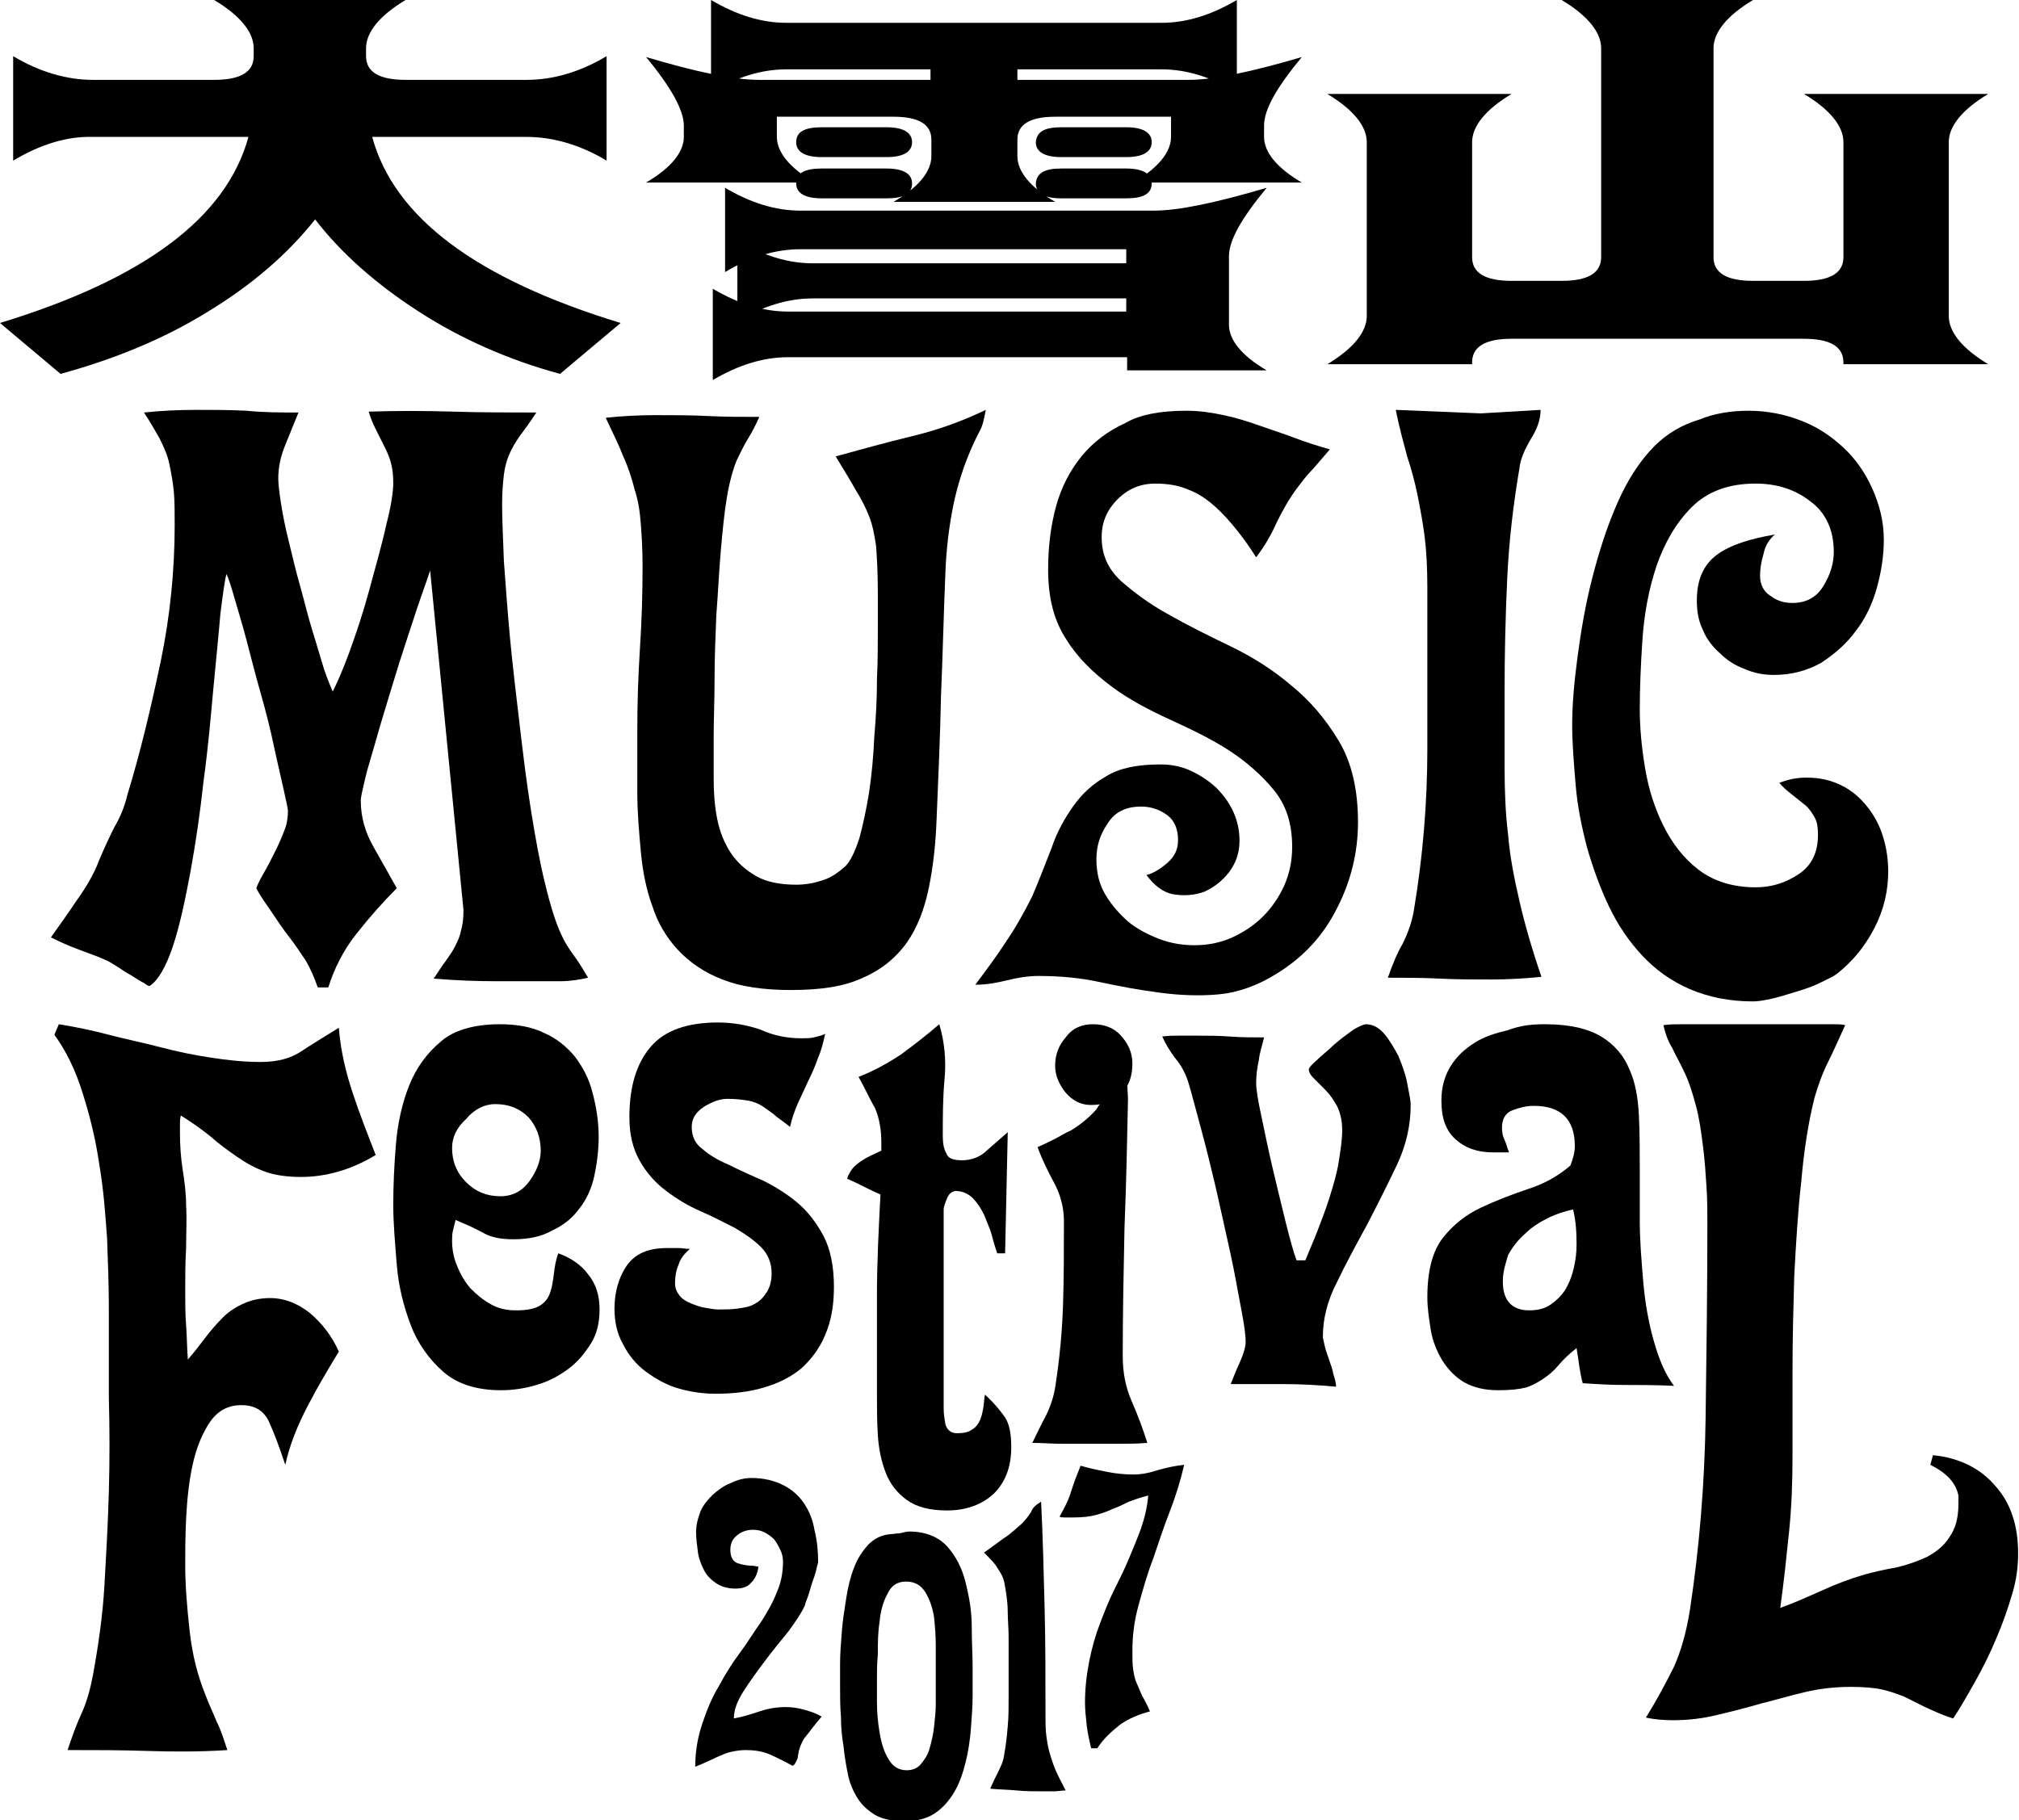
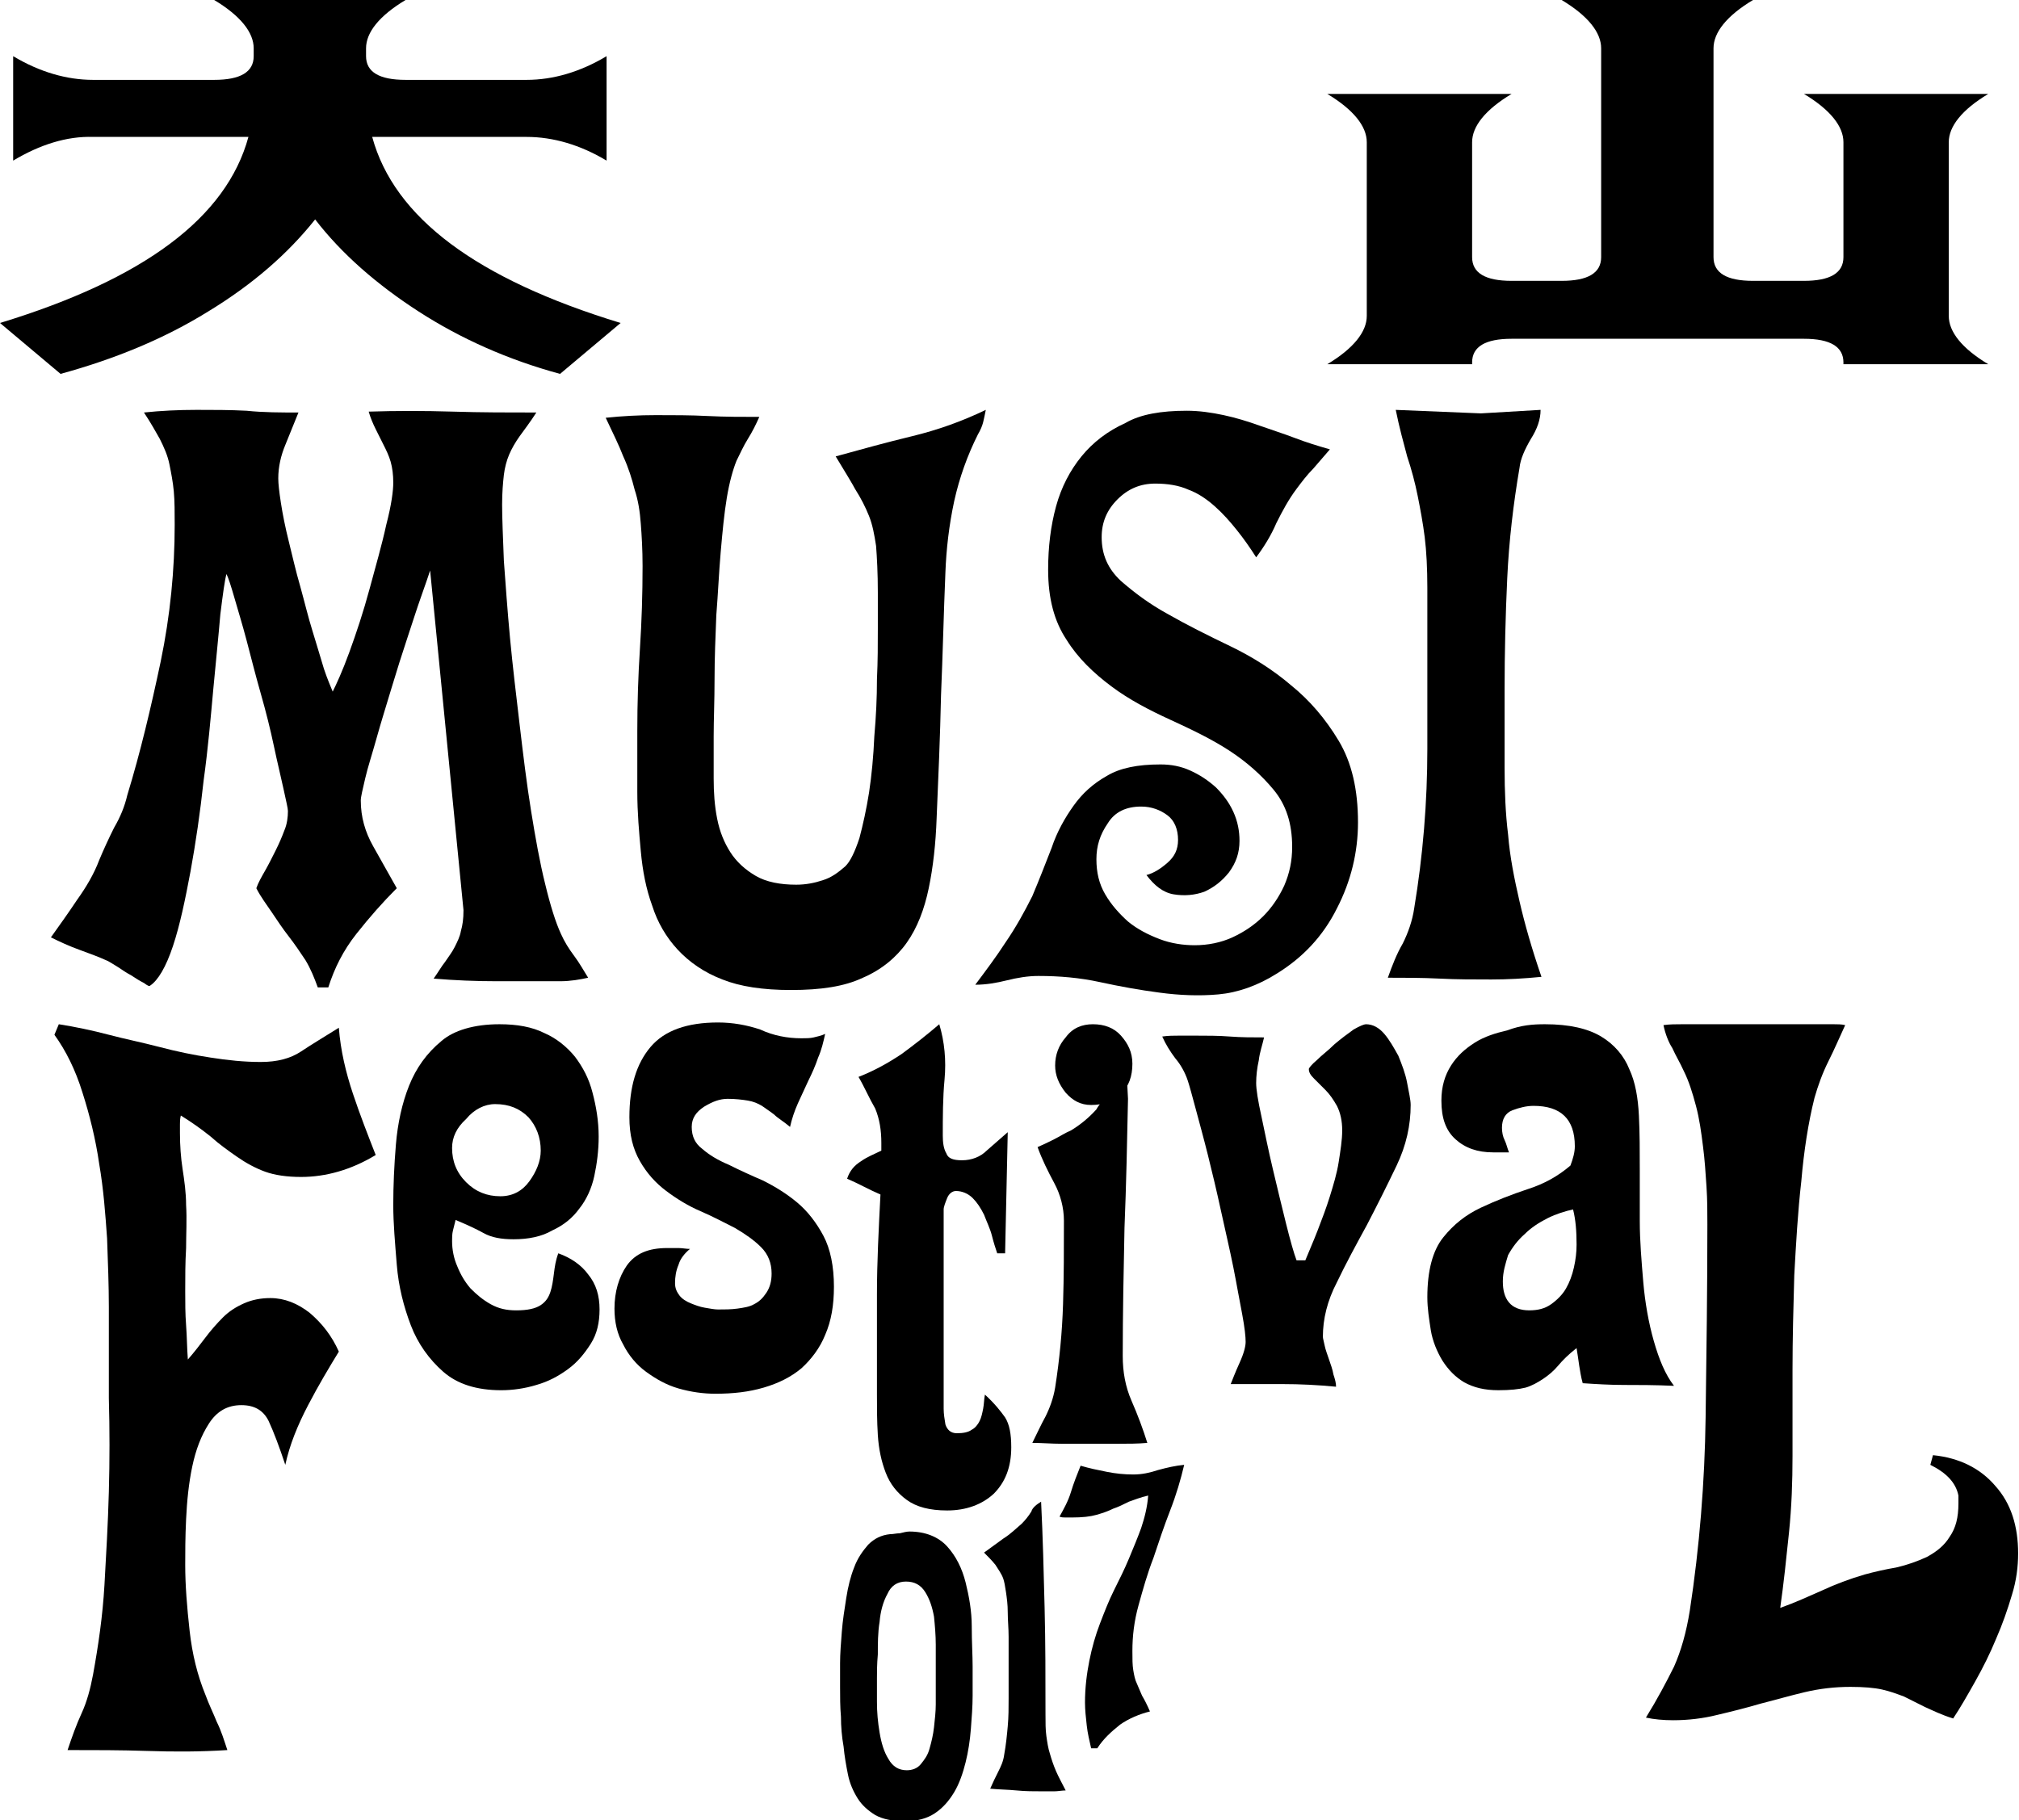
<svg xmlns="http://www.w3.org/2000/svg" version="1.1" id="レイヤー_1" x="0px" y="0px" viewBox="0 0 230 207.4" style="enable-background:new 0 0 230 207.4;" xml:space="preserve">
  <g>
    <g>
      <g>
        <path d="M16.4,47c1.9-0.2,3.9-0.3,6-0.3c1.9,0,3.8,0,5.7,0.1C30,47,32,47,34,47c-0.5,1.2-1,2.5-1.5,3.7c-0.5,1.2-0.8,2.5-0.8,3.8     c0,0.6,0.1,1.5,0.3,2.8c0.2,1.3,0.5,2.8,0.9,4.4c0.4,1.6,0.8,3.4,1.3,5.1c0.5,1.8,0.9,3.5,1.4,5.1c0.5,1.6,0.9,3,1.3,4.3     c0.4,1.2,0.8,2.1,1,2.6c0.4-0.8,1.1-2.3,1.9-4.5c0.8-2.2,1.6-4.6,2.3-7.2c0.7-2.6,1.4-5,1.9-7.3c0.6-2.3,0.8-3.9,0.8-4.8     c0-0.9-0.1-1.7-0.3-2.4c-0.2-0.7-0.5-1.3-0.8-1.9c-0.3-0.6-0.6-1.2-0.9-1.8c-0.3-0.6-0.6-1.3-0.8-2c3.1-0.1,6.3-0.1,9.6,0     C54.8,47,58,47,61.1,47c-0.7,1.1-1.4,2-1.9,2.7c-0.5,0.7-0.9,1.4-1.2,2.1c-0.3,0.7-0.5,1.5-0.6,2.3c-0.1,0.9-0.2,2-0.2,3.4     c0,1.6,0.1,3.7,0.2,6.4c0.2,2.7,0.4,5.6,0.7,8.8c0.3,3.2,0.7,6.5,1.1,9.9c0.4,3.4,0.8,6.7,1.3,9.8c0.5,3.1,1,5.9,1.6,8.3     c0.6,2.5,1.2,4.4,1.8,5.7c0.4,0.9,0.9,1.7,1.5,2.5c0.6,0.8,1.1,1.7,1.6,2.5c-0.9,0.2-2,0.4-3.2,0.4c-2.3,0-4.7,0-7.2,0     c-2.4,0-4.8-0.1-7.2-0.3c0.5-0.7,0.9-1.4,1.3-1.9c0.4-0.6,0.8-1.1,1.1-1.7c0.3-0.6,0.6-1.2,0.7-1.8c0.2-0.7,0.3-1.4,0.3-2.4     l-3.8-38.7c-0.2,0.6-0.5,1.5-1,2.9c-0.5,1.4-1,3-1.6,4.8c-0.6,1.8-1.2,3.7-1.8,5.7c-0.6,2-1.2,3.9-1.7,5.7     c-0.5,1.8-1,3.3-1.3,4.6c-0.3,1.3-0.5,2.1-0.5,2.5c0,1.9,0.5,3.6,1.4,5.2c0.9,1.6,1.8,3.2,2.7,4.8c-1.6,1.6-3.1,3.3-4.6,5.2     c-1.5,1.9-2.5,3.9-3.2,6.1h-1.2c-0.4-1.1-0.8-2.1-1.4-3.1c-0.6-0.9-1.2-1.8-1.9-2.7s-1.3-1.8-1.9-2.7c-0.6-0.9-1.3-1.8-1.8-2.8     c0.2-0.6,0.6-1.3,1-2c0.4-0.7,0.8-1.5,1.2-2.3c0.4-0.8,0.7-1.5,1-2.3c0.3-0.7,0.4-1.5,0.4-2.2c0-0.3-0.2-1.1-0.5-2.5     c-0.3-1.4-0.7-3-1.1-4.9c-0.4-1.9-0.9-3.9-1.5-6c-0.6-2.1-1.1-4.1-1.6-6c-0.5-1.9-1-3.5-1.4-4.9c-0.4-1.4-0.7-2.3-0.9-2.7     c-0.2,0.7-0.4,2.2-0.7,4.6c-0.2,2.4-0.5,5.3-0.8,8.5c-0.3,3.3-0.6,6.8-1.1,10.4c-0.4,3.7-0.9,7.1-1.5,10.4     c-0.6,3.2-1.2,6.1-2,8.5c-0.8,2.4-1.7,3.9-2.6,4.5c-0.1,0.1-0.3,0-0.7-0.3c-0.4-0.2-0.9-0.5-1.5-0.9c-0.6-0.3-1.1-0.7-1.6-1     c-0.5-0.3-0.8-0.5-1-0.6c-1.1-0.5-2.2-0.9-3.3-1.3c-1.1-0.4-2.2-0.9-3.2-1.4c1-1.4,2-2.8,3-4.3c1-1.4,1.9-2.9,2.5-4.5     c0.5-1.2,1.1-2.5,1.7-3.7c0.7-1.2,1.2-2.4,1.5-3.7c1.5-4.9,2.7-10,3.8-15.2c1.1-5.3,1.6-10.5,1.6-15.6c0-1.4,0-2.7-0.1-3.8     c-0.1-1.1-0.3-2.1-0.5-3.1c-0.2-1-0.6-1.9-1.1-2.9C17.8,49.3,17.2,48.2,16.4,47z" />
        <path d="M95.2,52c2.9-0.8,5.8-1.6,8.7-2.3c2.9-0.7,5.7-1.7,8.4-3c-0.1,0.5-0.2,1-0.3,1.4c-0.1,0.4-0.3,0.9-0.6,1.4     c-1.2,2.4-2.1,4.9-2.7,7.6c-0.6,2.8-0.9,5.5-1,8.1c-0.2,4.7-0.3,9.4-0.5,14c-0.1,4.7-0.3,9.3-0.5,14c-0.1,2.9-0.4,5.6-0.9,8     c-0.5,2.4-1.3,4.5-2.5,6.2c-1.2,1.7-2.9,3.1-5,4c-2.1,1-4.8,1.4-8.2,1.4c-3.2,0-5.8-0.4-7.8-1.2c-2.1-0.8-3.8-2-5.1-3.4     c-1.3-1.4-2.3-3.1-2.9-5c-0.7-1.9-1.1-4-1.3-6.2c-0.2-2.2-0.4-4.4-0.4-6.8c0-2.3,0-4.6,0-6.9c0-3.2,0.1-6.3,0.3-9.4     c0.2-3.1,0.3-6.2,0.3-9.4c0-1.9-0.1-3.5-0.2-4.8c-0.1-1.4-0.3-2.7-0.7-3.9c-0.3-1.2-0.7-2.5-1.3-3.8c-0.5-1.3-1.2-2.7-2-4.4     c1.9-0.2,3.8-0.3,5.7-0.3c2,0,4,0,5.9,0.1c2,0.1,4,0.1,5.9,0.1c-0.4,0.9-0.8,1.7-1.3,2.5c-0.5,0.8-0.9,1.7-1.3,2.5     c-0.4,1-0.8,2.4-1.1,4.2c-0.3,1.8-0.5,3.9-0.7,6.2c-0.2,2.3-0.3,4.7-0.5,7.2c-0.1,2.5-0.2,4.9-0.2,7.3c0,2.4-0.1,4.6-0.1,6.5     c0,2,0,3.6,0,4.8c0,1.6,0.1,3.1,0.4,4.6c0.3,1.5,0.8,2.7,1.5,3.8c0.7,1.1,1.7,2,2.9,2.7c1.2,0.7,2.8,1,4.6,1c1.1,0,2.1-0.2,3-0.5     c1-0.3,1.8-0.9,2.6-1.6c0.6-0.6,1.1-1.7,1.6-3.2c0.4-1.5,0.8-3.3,1.1-5.2c0.3-2,0.5-4.1,0.6-6.4c0.2-2.3,0.3-4.4,0.3-6.5     c0.1-2.1,0.1-4,0.1-5.8c0-1.8,0-3.1,0-4.1c0-2.2-0.1-4-0.2-5.3c-0.2-1.3-0.4-2.4-0.8-3.4c-0.4-1-0.9-2-1.6-3.1     C97.2,55.3,96.3,53.8,95.2,52z" />
        <path d="M135.2,46.8c1.4,0,2.8,0.2,4.2,0.5c1.4,0.3,2.7,0.7,4.1,1.2c1.4,0.5,2.7,0.9,4,1.4c1.3,0.5,2.6,0.9,4,1.3     c-0.6,0.7-1.3,1.5-1.9,2.2c-0.7,0.7-1.3,1.5-1.9,2.3c-0.9,1.2-1.6,2.5-2.3,3.9c-0.6,1.4-1.4,2.7-2.3,3.9     c-0.7-1.1-1.4-2.1-2.2-3.1c-0.8-1-1.6-1.9-2.5-2.7c-0.9-0.8-1.9-1.5-3-1.9c-1.1-0.5-2.4-0.7-3.8-0.7c-1.7,0-3.1,0.6-4.3,1.8     c-1.2,1.2-1.8,2.6-1.8,4.3c0,2,0.7,3.6,2.2,5c1.5,1.3,3.2,2.6,5.4,3.8c2.1,1.2,4.5,2.4,7,3.6c2.5,1.2,4.9,2.7,7,4.5     c2.1,1.7,3.9,3.8,5.4,6.3c1.5,2.5,2.2,5.6,2.2,9.3c0,3.4-0.8,6.7-2.4,9.8c-1.6,3.2-3.9,5.6-6.8,7.4c-2.2,1.4-4.5,2.2-6.7,2.4     c-2.2,0.2-4.5,0.1-6.7-0.2c-2.3-0.3-4.5-0.7-6.8-1.2c-2.3-0.5-4.6-0.7-7-0.7c-1.2,0-2.4,0.2-3.6,0.5c-1.2,0.3-2.4,0.5-3.6,0.5     c1.2-1.6,2.4-3.2,3.5-4.9c1.1-1.6,2.1-3.4,3-5.2c0.8-1.9,1.5-3.7,2.2-5.5c0.6-1.8,1.5-3.4,2.5-4.8c1-1.4,2.2-2.5,3.8-3.4     c1.5-0.9,3.5-1.3,6.1-1.3c1.2,0,2.3,0.2,3.4,0.7c1.1,0.5,2,1.1,2.9,1.9c0.8,0.8,1.5,1.7,2,2.8c0.5,1.1,0.7,2.2,0.7,3.3     c0,1.4-0.4,2.5-1.2,3.6c-0.8,1-1.7,1.7-2.8,2.2c-1.1,0.4-2.3,0.5-3.5,0.3c-1.2-0.2-2.2-1-3.1-2.2c0.8-0.2,1.6-0.7,2.4-1.4     c0.8-0.7,1.2-1.5,1.2-2.6c0-1.2-0.4-2.2-1.2-2.8c-0.8-0.6-1.8-1-3-1c-1.7,0-3,0.6-3.8,1.9c-0.9,1.3-1.3,2.6-1.3,4.1     c0,1.5,0.3,2.8,1,4c0.7,1.2,1.6,2.2,2.6,3.1c1.1,0.9,2.3,1.5,3.6,2c1.3,0.5,2.7,0.7,4,0.7c1.5,0,3-0.3,4.3-0.9     c1.3-0.6,2.5-1.4,3.5-2.4c1-1,1.8-2.2,2.4-3.5c0.6-1.4,0.9-2.8,0.9-4.4c0-2.7-0.7-4.8-2.1-6.5c-1.4-1.7-3.1-3.2-5.1-4.5     c-2-1.3-4.3-2.4-6.7-3.5c-2.4-1.1-4.7-2.3-6.7-3.8c-2-1.5-3.8-3.2-5.1-5.3c-1.4-2.1-2.1-4.7-2.1-8c0-2.6,0.3-5,0.9-7.2     c0.6-2.2,1.6-4.1,2.9-5.7c1.3-1.6,3-2.9,5-3.8C129.9,47.2,132.3,46.8,135.2,46.8z" />
        <path d="M168.7,47.1l6.8-0.4c0,1.1-0.4,2.2-1.1,3.3c-0.7,1.2-1.2,2.3-1.3,3.3c-0.7,4.1-1.2,8.3-1.4,12.6     c-0.2,4.3-0.3,8.5-0.3,12.7c0,3.3,0,6.3,0,8.9c0,2.6,0.1,5.2,0.4,7.6c0.2,2.5,0.7,5,1.3,7.6c0.6,2.6,1.4,5.4,2.5,8.6     c-2,0.2-3.9,0.3-5.7,0.3c-2,0-4,0-5.9-0.1c-2-0.1-4-0.1-5.9-0.1c0.5-1.4,1-2.7,1.7-3.9c0.6-1.2,1.1-2.6,1.3-4     c1-6,1.5-12.1,1.5-18.2c0-6.1,0-12.3,0-18.3c0-2.2-0.1-4.2-0.3-5.8c-0.2-1.6-0.5-3.2-0.8-4.7c-0.3-1.5-0.7-3-1.2-4.5     c-0.4-1.5-0.9-3.3-1.3-5.3L168.7,47.1z" />
-         <path d="M199.2,46.8c2.1,0,4.1,0.4,5.9,1.1c1.9,0.7,3.5,1.8,4.9,3.1c1.4,1.3,2.5,2.9,3.3,4.7c0.8,1.8,1.3,3.7,1.3,5.8     c0,1.9-0.3,3.7-0.8,5.5c-0.5,1.8-1.3,3.5-2.4,4.9c-1.1,1.5-2.4,2.6-3.9,3.6c-1.6,0.9-3.4,1.4-5.4,1.4c-1.2,0-2.3-0.2-3.4-0.7     c-1.1-0.4-2-1-2.8-1.8c-0.8-0.7-1.5-1.6-1.9-2.6c-0.5-1-0.7-2.1-0.7-3.4c0-2.4,0.8-4.1,2.3-5.2c1.5-1.1,3.7-1.8,6.6-2.3     c-0.6,0.5-1.1,1.2-1.3,2.2c-0.3,1-0.4,1.8-0.4,2.5c0,1,0.4,1.8,1.2,2.3c0.8,0.6,1.6,0.8,2.5,0.8c1.5,0,2.7-0.6,3.5-1.9     c0.8-1.3,1.2-2.6,1.2-3.9c0-2.5-0.9-4.5-2.7-5.8c-1.8-1.4-3.9-2-6.2-2c-3.1,0-5.5,0.9-7.3,2.7c-1.8,1.8-3.1,4.1-4,6.7     c-0.9,2.7-1.4,5.5-1.6,8.4c-0.2,3-0.3,5.6-0.3,7.9c0,2.1,0.2,4.3,0.6,6.7c0.4,2.4,1.1,4.6,2.1,6.6c1,2,2.3,3.7,4,5     c1.7,1.3,3.9,2,6.5,2c1.8,0,3.4-0.5,4.9-1.5c1.5-1,2.2-2.5,2.2-4.5c0-0.8-0.1-1.5-0.4-2c-0.3-0.5-0.6-1-1.1-1.4     c-0.5-0.4-1-0.8-1.5-1.2c-0.5-0.4-1-0.8-1.4-1.3c1-0.4,2-0.6,3.1-0.6c1.5,0,2.8,0.3,4,0.9c1.2,0.6,2.1,1.4,2.9,2.4     c0.8,1,1.4,2.1,1.8,3.4c0.4,1.3,0.6,2.6,0.6,4c0,2.2-0.5,4.4-1.6,6.5c-1.1,2.1-2.5,3.8-4.3,5.2c-0.4,0.3-1.1,0.6-1.9,1     c-0.8,0.4-1.7,0.7-2.7,1c-1,0.3-1.9,0.6-2.8,0.8c-0.9,0.2-1.6,0.3-2.1,0.3c-2.7,0-5.1-0.5-7.2-1.4s-3.9-2.2-5.4-3.8     c-1.5-1.6-2.8-3.5-3.8-5.6c-1-2.1-1.8-4.3-2.5-6.7c-0.6-2.3-1.1-4.7-1.3-7.1c-0.2-2.4-0.4-4.7-0.4-6.9c0-2.2,0.2-4.7,0.6-7.7     c0.4-3,0.9-6,1.7-9.1c0.8-3.1,1.7-5.9,2.9-8.6c1.2-2.7,2.6-4.8,4.2-6.4c1.4-1.4,3.1-2.4,5.1-3C195.3,47.1,197.2,46.8,199.2,46.8z     " />
      </g>
      <g>
        <path d="M6.7,116.7c1.9,0.3,3.8,0.7,5.7,1.2c1.9,0.5,3.9,0.9,5.8,1.4c1.9,0.5,3.8,0.9,5.8,1.2c1.9,0.3,3.8,0.5,5.7,0.5     c1.9,0,3.4-0.4,4.6-1.2c1.2-0.8,2.7-1.7,4.3-2.7c0.2,2.6,0.8,5.1,1.6,7.5c0.8,2.4,1.7,4.7,2.6,7c-2.8,1.7-5.7,2.5-8.5,2.5     c-1.6,0-3-0.2-4.1-0.6c-1.1-0.4-2.2-1-3.2-1.7c-1-0.7-2-1.4-3-2.3c-1-0.8-2.1-1.6-3.4-2.4c-0.1,0.4-0.1,0.7-0.1,1     c0,0.3,0,0.7,0,1c0,1.4,0.1,2.8,0.3,4.1c0.2,1.3,0.4,2.7,0.4,4.1c0.1,1.6,0,3.3,0,4.9c-0.1,1.7-0.1,3.3-0.1,4.9     c0,1.3,0,2.6,0.1,3.9c0.1,1.3,0.1,2.6,0.2,3.9c0.7-0.8,1.4-1.7,2-2.5c0.6-0.8,1.3-1.6,2-2.3c0.7-0.7,1.5-1.2,2.4-1.6     c0.9-0.4,1.9-0.6,3-0.6c1.6,0,3.1,0.6,4.5,1.7c1.4,1.2,2.5,2.6,3.3,4.4c-1.1,1.8-2.3,3.8-3.5,6.1c-1.2,2.3-2.1,4.5-2.6,6.8     c-0.7-2.1-1.3-3.7-1.9-5c-0.6-1.2-1.6-1.8-3.1-1.8c-1.6,0-2.8,0.7-3.7,2.1c-0.9,1.4-1.5,3-1.9,4.9c-0.4,1.9-0.6,3.9-0.7,6     c-0.1,2.1-0.1,3.8-0.1,5.2c0,2.3,0.2,4.8,0.5,7.5c0.3,2.7,0.9,5.1,1.8,7.3c0.4,1.1,0.9,2.1,1.3,3.1c0.5,1,0.8,2,1.2,3.2     c-3.1,0.2-6.1,0.2-9.1,0.1c-3-0.1-6-0.1-9.1-0.1c0.5-1.5,1-2.9,1.6-4.2c0.6-1.3,1-2.8,1.3-4.4c0.6-3.3,1.1-6.7,1.3-10.2     c0.2-3.5,0.4-7,0.5-10.6c0.1-3.6,0.1-7.1,0-10.7c0-3.5,0-7,0-10.4c0-2.4-0.1-5-0.2-7.8c-0.2-2.8-0.4-5.6-0.9-8.5     c-0.4-2.8-1.1-5.6-1.9-8.1c-0.8-2.6-1.9-4.8-3.2-6.6L6.7,116.7z" />
        <path d="M56.9,116.7c2,0,3.7,0.3,5.1,1c1.4,0.6,2.6,1.6,3.5,2.7c0.9,1.2,1.6,2.5,2,4.1c0.4,1.5,0.7,3.2,0.7,5     c0,1.6-0.2,3.1-0.5,4.5c-0.3,1.4-0.9,2.7-1.7,3.7c-0.8,1.1-1.8,1.9-3.1,2.5c-1.2,0.7-2.7,1-4.4,1c-1.4,0-2.5-0.2-3.4-0.7     c-0.9-0.5-2-1-3.2-1.5c-0.1,0.4-0.2,0.8-0.3,1.2c-0.1,0.4-0.1,0.8-0.1,1.2c0,1,0.2,2,0.6,2.9c0.4,1,0.9,1.8,1.5,2.5     c0.7,0.7,1.4,1.3,2.3,1.8c0.9,0.5,1.8,0.7,2.9,0.7c1.3,0,2.2-0.2,2.8-0.6c0.6-0.4,0.9-0.9,1.1-1.5c0.2-0.6,0.3-1.3,0.4-2.1     c0.1-0.8,0.2-1.5,0.5-2.3c1.4,0.5,2.6,1.3,3.4,2.4c0.9,1.1,1.3,2.4,1.3,4c0,1.5-0.3,2.8-1,3.9c-0.7,1.1-1.5,2.1-2.6,2.9     c-1.1,0.8-2.2,1.4-3.6,1.8c-1.3,0.4-2.7,0.6-4,0.6c-2.8,0-5-0.7-6.6-2.1c-1.6-1.4-2.9-3.2-3.7-5.3c-0.8-2.1-1.4-4.4-1.6-6.9     c-0.2-2.5-0.4-4.7-0.4-6.8c0-2.2,0.1-4.5,0.3-6.9c0.2-2.4,0.7-4.7,1.5-6.7c0.8-2,2-3.7,3.7-5.1C51.7,117.4,54,116.7,56.9,116.7z      M51.5,130.8c0,1.5,0.5,2.8,1.6,3.9c1.1,1.1,2.4,1.6,3.9,1.6c1.4,0,2.5-0.6,3.3-1.7c0.8-1.1,1.3-2.3,1.3-3.5     c0-1.5-0.5-2.8-1.4-3.8c-1-1-2.2-1.5-3.8-1.5c-1.2,0-2.4,0.6-3.3,1.7C52,128.5,51.5,129.6,51.5,130.8z" />
        <path d="M91.3,118.3c0.5,0,1,0,1.4-0.1c0.4-0.1,0.9-0.2,1.3-0.4c-0.2,0.9-0.4,1.8-0.8,2.7c-0.3,0.9-0.7,1.8-1.1,2.6     c-0.4,0.9-0.8,1.7-1.2,2.6c-0.4,0.9-0.7,1.8-0.9,2.7c-0.7-0.6-1.4-1-1.8-1.4c-0.5-0.4-1-0.7-1.4-1c-0.5-0.3-1-0.5-1.6-0.6     c-0.6-0.1-1.4-0.2-2.3-0.2c-0.9,0-1.7,0.3-2.7,0.9c-0.9,0.6-1.4,1.3-1.4,2.3c0,1.1,0.4,1.9,1.2,2.5c0.8,0.7,1.8,1.3,3,1.8     c1.2,0.6,2.5,1.2,3.9,1.8c1.4,0.7,2.7,1.5,3.9,2.5c1.2,1,2.2,2.3,3,3.8c0.8,1.5,1.2,3.5,1.2,5.8c0,2.1-0.3,3.9-1,5.5     c-0.6,1.5-1.6,2.8-2.7,3.8c-1.2,1-2.6,1.7-4.3,2.2c-1.7,0.5-3.5,0.7-5.5,0.7c-1.4,0-2.8-0.2-4.2-0.6c-1.4-0.4-2.6-1.1-3.7-1.9     c-1.1-0.8-2-1.9-2.6-3.1c-0.7-1.2-1-2.6-1-4.1c0-1.9,0.5-3.6,1.4-4.9c1-1.4,2.5-2,4.6-2c0.4,0,0.9,0,1.3,0c0.4,0,0.9,0.1,1.3,0.1     c-0.6,0.5-1.1,1.1-1.3,1.8c-0.3,0.7-0.4,1.4-0.4,2.1c0,0.6,0.2,1,0.5,1.4c0.3,0.4,0.8,0.7,1.3,0.9c0.5,0.2,1,0.4,1.6,0.5     c0.6,0.1,1.1,0.2,1.5,0.2c0.7,0,1.5,0,2.2-0.1c0.7-0.1,1.4-0.2,1.9-0.5c0.6-0.3,1-0.7,1.4-1.3c0.4-0.6,0.6-1.3,0.6-2.2     c0-1.2-0.4-2.2-1.2-3c-0.8-0.8-1.8-1.5-3-2.2c-1.2-0.6-2.5-1.3-3.9-1.9c-1.4-0.6-2.7-1.4-3.9-2.3c-1.2-0.9-2.2-2-3-3.4     c-0.8-1.4-1.2-3-1.2-5c0-3.5,0.8-6.1,2.4-8c1.6-1.9,4.2-2.8,7.7-2.8c1.7,0,3.3,0.3,4.8,0.8C88.1,118,89.7,118.3,91.3,118.3z" />
        <path d="M97.8,122.7c1.8-0.7,3.4-1.6,4.9-2.6c1.5-1.1,2.9-2.2,4.3-3.4c0.6,2,0.8,4.1,0.6,6.3c-0.2,2.1-0.2,4.3-0.2,6.4     c0,0.8,0.1,1.5,0.4,2c0.2,0.6,0.8,0.8,1.8,0.8c1.1,0,2.1-0.4,2.8-1.1c0.8-0.7,1.6-1.4,2.4-2.1l-0.3,13.8h-0.9     c-0.2-0.6-0.4-1.2-0.6-2c-0.2-0.8-0.6-1.6-0.9-2.4c-0.4-0.8-0.8-1.4-1.3-1.9c-0.5-0.5-1.2-0.8-1.9-0.8c-0.4,0-0.8,0.3-1,0.8     c-0.2,0.5-0.4,1-0.4,1.3v22.7c0,0.6,0.1,1.2,0.2,1.8c0.2,0.6,0.6,1,1.3,1c0.7,0,1.3-0.1,1.7-0.4c0.4-0.2,0.7-0.6,0.9-1     c0.2-0.4,0.3-0.9,0.4-1.4c0.1-0.5,0.1-1.1,0.2-1.6c1.1,1,1.8,1.9,2.3,2.6c0.5,0.8,0.7,1.9,0.7,3.4c0,2.3-0.7,4-2,5.3     c-1.3,1.2-3.1,1.9-5.3,1.9c-2,0-3.5-0.4-4.6-1.2c-1.1-0.8-1.9-1.8-2.4-3.1c-0.5-1.3-0.8-2.7-0.9-4.3c-0.1-1.6-0.1-3.1-0.1-4.6     c0-3.8,0-7.6,0-11.4c0-3.7,0.2-7.5,0.4-11.4c-0.7-0.3-1.3-0.6-1.9-0.9c-0.6-0.3-1.2-0.6-1.9-0.9c0.3-0.9,0.8-1.5,1.6-2     c0.7-0.5,1.5-0.8,2.3-1.2v-0.9c0-1.4-0.2-2.7-0.7-3.9C99,125.1,98.5,123.9,97.8,122.7z" />
        <path d="M128.4,123.3l0.1,1.9c-0.1,4.9-0.2,9.8-0.4,14.7c-0.1,4.9-0.2,9.8-0.2,14.6c0,1.8,0.3,3.5,1,5.1c0.7,1.6,1.3,3.2,1.8,4.8     c-1.1,0.1-2.2,0.1-3.3,0.1c-1.1,0-2.2,0-3.3,0c-1.1,0-2.1,0-3.2,0c-1.1,0-2.2-0.1-3.3-0.1c0.5-1,1-2.1,1.5-3     c0.5-1,0.9-2.1,1.1-3.3c0.5-3.2,0.8-6.3,0.9-9.5c0.1-3.2,0.1-6.3,0.1-9.5c0-1.5-0.4-3-1.1-4.3c-0.7-1.3-1.4-2.7-1.9-4.1     c0.7-0.3,1.3-0.6,1.9-0.9c0.6-0.3,1.2-0.7,1.9-1c1-0.6,2-1.4,2.9-2.4C125.5,125.3,126.8,124.3,128.4,123.3z M124.5,116.7     c1.3,0,2.4,0.4,3.2,1.3c0.8,0.9,1.3,1.9,1.3,3.2c0,1.4-0.4,2.6-1.3,3.4c-0.9,0.9-2,1.3-3.4,1.3c-1.2,0-2.1-0.5-2.9-1.4     c-0.8-1-1.2-2-1.2-3.1c0-1.2,0.4-2.3,1.2-3.2C122.2,117.1,123.3,116.7,124.5,116.7z" />
        <path d="M155.6,116.7c0.8,0,1.5,0.4,2.1,1.1c0.6,0.7,1.1,1.6,1.6,2.5c0.4,1,0.8,2,1,3.1c0.2,1.1,0.4,1.9,0.4,2.5     c0,2.3-0.5,4.6-1.6,6.9c-1.1,2.3-2.2,4.5-3.4,6.8c-1.2,2.2-2.4,4.4-3.4,6.5c-1.1,2.1-1.6,4.2-1.6,6.2c0,0.2,0.1,0.5,0.2,1     c0.1,0.5,0.3,1,0.5,1.6c0.2,0.6,0.4,1.1,0.5,1.7c0.2,0.6,0.3,1,0.3,1.4c-2.1-0.2-4.1-0.3-6.1-0.3c-1.9,0-3.9,0-5.9,0     c0.2-0.5,0.5-1.3,1-2.4c0.5-1.1,0.7-1.9,0.7-2.4c0-0.6-0.1-1.6-0.4-3.2c-0.3-1.5-0.6-3.3-1-5.3c-0.4-2-0.9-4.1-1.4-6.4     c-0.5-2.3-1-4.4-1.5-6.4c-0.5-2-1-3.8-1.4-5.3c-0.4-1.5-0.7-2.6-0.9-3.2c-0.3-0.9-0.8-1.8-1.4-2.5c-0.6-0.8-1.1-1.6-1.5-2.5     c0.7-0.1,1.3-0.1,1.9-0.1c0.6,0,1.3,0,1.9,0c1.3,0,2.6,0,3.9,0.1c1.3,0.1,2.6,0.1,3.9,0.1c-0.2,0.9-0.5,1.7-0.6,2.6     c-0.2,0.9-0.3,1.8-0.3,2.6c0,0.7,0.2,2,0.6,3.8c0.4,1.9,0.8,3.9,1.3,6c0.5,2.1,1,4.2,1.5,6.2c0.5,2,0.9,3.4,1.2,4.2h1     c0.4-1,0.9-2.1,1.4-3.4c0.5-1.3,1-2.6,1.4-3.9c0.4-1.3,0.8-2.6,1-3.9c0.2-1.3,0.4-2.5,0.4-3.6c0-1.1-0.2-2-0.6-2.8     c-0.4-0.7-0.8-1.3-1.3-1.8c-0.5-0.5-0.9-0.9-1.3-1.3c-0.4-0.4-0.6-0.7-0.6-1.1c0-0.1,0.3-0.5,0.9-1c0.6-0.6,1.3-1.1,2-1.8     c0.7-0.6,1.5-1.2,2.2-1.7C154.9,116.9,155.4,116.7,155.6,116.7z" />
        <path d="M176,116.7c2.8,0,4.9,0.5,6.4,1.4c1.5,0.9,2.6,2.2,3.2,3.7c0.7,1.5,1,3.3,1.1,5.3c0.1,2,0.1,4.1,0.1,6.2     c0,1.6,0,3.6,0,5.8c0,2.3,0.2,4.6,0.4,7c0.2,2.3,0.6,4.6,1.2,6.7c0.6,2.1,1.3,3.8,2.3,5.1c-2.2-0.1-4.1-0.1-5.7-0.1     c-1.6,0-3.2-0.1-4.7-0.2c-0.2-0.7-0.3-1.4-0.4-2c-0.1-0.7-0.2-1.4-0.3-2c-0.9,0.7-1.6,1.4-2.1,2c-0.5,0.6-1.1,1.1-1.7,1.5     c-0.6,0.4-1.3,0.8-2,1c-0.8,0.2-1.8,0.3-3.1,0.3c-1.6,0-2.8-0.3-3.9-0.9c-1-0.6-1.8-1.4-2.5-2.5c-0.6-1-1.1-2.2-1.3-3.4     c-0.2-1.3-0.4-2.5-0.4-3.8c0-3,0.6-5.3,1.8-6.8c1.2-1.5,2.6-2.6,4.3-3.4c1.7-0.8,3.5-1.5,5.3-2.1c1.9-0.6,3.5-1.5,4.9-2.7     c0.3-0.8,0.5-1.5,0.5-2.2c0-3.1-1.6-4.6-4.7-4.6c-0.8,0-1.6,0.2-2.4,0.5c-0.8,0.3-1.2,1-1.2,2c0,0.5,0.1,1,0.3,1.4     c0.2,0.4,0.3,0.9,0.5,1.4h-1.8c-1.8,0-3.2-0.5-4.3-1.5c-1.1-1-1.6-2.4-1.6-4.4c0-1.6,0.4-2.9,1.1-4c0.7-1.1,1.6-1.9,2.7-2.6     c1.1-0.7,2.4-1.1,3.7-1.4C173.3,116.8,174.6,116.7,176,116.7z M171.2,146c0,1,0.2,1.8,0.7,2.4c0.5,0.6,1.3,0.9,2.3,0.9     c1,0,1.8-0.2,2.5-0.7c0.7-0.5,1.3-1.1,1.7-1.8c0.4-0.7,0.7-1.5,0.9-2.4c0.2-0.9,0.3-1.7,0.3-2.6c0-1.5-0.1-2.8-0.4-4     c-0.9,0.2-1.9,0.5-2.9,1c-1,0.5-1.9,1.1-2.6,1.8c-0.8,0.7-1.4,1.5-1.9,2.4C171.5,144,171.2,144.9,171.2,146z" />
        <path d="M189.5,116.8c0.7-0.1,1.4-0.1,2.1-0.1c0.7,0,1.4,0,2.2,0h13.8c0.4,0,0.9,0,1.3,0c0.4,0,0.9,0,1.3,0.1     c-0.6,1.3-1.2,2.7-1.9,4.1c-0.7,1.4-1.2,2.8-1.6,4.2c-0.7,2.8-1.2,6-1.5,9.5c-0.4,3.5-0.6,7.1-0.8,10.7     c-0.1,3.6-0.2,7.2-0.2,10.8c0,3.6,0,6.9,0,9.8c0,2.9-0.1,5.8-0.4,8.7c-0.3,2.9-0.6,5.8-1,8.6c1.7-0.6,3.2-1.3,4.8-2     c1.5-0.7,3.1-1.3,4.8-1.8c1.1-0.3,2.4-0.6,3.6-0.8c1.3-0.3,2.4-0.7,3.5-1.2c1.1-0.6,2-1.3,2.6-2.3c0.7-1,1-2.2,1-3.8v-0.9     c-0.3-1.5-1.4-2.6-3.2-3.5l0.3-1.1c3,0.3,5.4,1.5,7.1,3.5c1.8,2,2.6,4.6,2.6,7.7c0,1.5-0.2,3.1-0.7,4.7c-0.5,1.7-1.1,3.4-1.8,5     c-0.7,1.7-1.5,3.3-2.4,4.9c-0.9,1.6-1.7,3-2.5,4.2c-1.3-0.4-2.3-0.9-3.2-1.3c-0.8-0.4-1.6-0.8-2.4-1.2c-0.8-0.3-1.6-0.6-2.5-0.8     c-0.9-0.2-2.1-0.3-3.6-0.3c-1.8,0-3.5,0.2-5.2,0.6c-1.7,0.4-3.4,0.9-5,1.3c-1.7,0.5-3.3,0.9-5,1.3c-1.6,0.4-3.3,0.6-5,0.6     c-1.1,0-2.2-0.1-3.1-0.3c1.3-2.1,2.3-4,3.2-5.8c0.8-1.8,1.4-3.9,1.8-6.4c1.1-7.2,1.7-14.6,1.8-22c0.1-7.4,0.2-14.8,0.2-22     c0-1.3,0-2.8-0.1-4.3c-0.1-1.5-0.2-3.1-0.4-4.6c-0.2-1.6-0.4-3.1-0.8-4.6c-0.4-1.5-0.8-2.8-1.4-4c-0.4-0.9-0.9-1.7-1.3-2.6     C190.1,118.8,189.7,117.8,189.5,116.8z" />
      </g>
    </g>
    <g>
      <path d="M1.5,18.3V6.4c3,1.8,6.1,2.7,9.1,2.7h13.8c3,0,4.5-0.9,4.5-2.7V5.5c0-1.8-1.5-3.7-4.5-5.5h21.8c-3,1.8-4.5,3.7-4.5,5.5    v0.9c0,1.8,1.5,2.7,4.5,2.7h13.8c3,0,6.1-0.9,9.1-2.7v11.9c-3-1.8-6.1-2.7-9.1-2.7H42.4c2.5,9.2,11.9,16.2,28.3,21.2l-6.9,5.8    c-5.9-1.6-11.3-4-16.1-7.1c-4.8-3.1-8.8-6.6-11.8-10.5c-3.1,3.9-7.1,7.4-12.2,10.5c-5,3.1-10.6,5.4-16.8,7.1L0,36.8    c16.4-5,25.8-12,28.3-21.2H10.6C7.6,15.5,4.5,16.5,1.5,18.3z" />
-       <path d="M115.8,9.1h19.6c2.9,0,7.1-0.9,12.9-2.6c-2.9,3.5-4.3,6-4.3,7.8v1.3c0,1.7,1.4,3.5,4.3,5.2h-19.2c2.9-1.7,4.3-3.5,4.3-5.2    v-2.3h-13.2c-2.9,0-4.3,0.9-4.3,2.6v1.9c0,1.7,1.4,3.5,4.3,5.2h-18.4c2.9-1.7,4.3-3.5,4.3-5.2v-1.9c0-1.7-1.4-2.6-4.3-2.6H88.5    v2.3c0,1.7,1.4,3.5,4.3,5.2H73.6c2.9-1.7,4.3-3.5,4.3-5.2v-1.3c0-1.7-1.4-4.3-4.3-7.8c5.7,1.7,10,2.6,12.9,2.6H106V7.9H89.6    c-2.9,0-5.7,0.9-8.6,2.6V0c2.9,1.7,5.7,2.6,8.6,2.6h42.7c2.9,0,5.7-0.9,8.6-2.6v10.5c-2.9-1.7-5.7-2.6-8.6-2.6h-16.4V9.1z     M82.6,31v-9.6c2.9,1.7,5.7,2.6,8.6,2.6h40.2c2.9,0,7.1-0.9,12.9-2.6c-2.9,3.5-4.3,6-4.3,7.8v7.8c0,1.7,1.4,3.5,4.3,5.2h-15.9    v-1.5H89.8c-2.9,0-5.7,0.9-8.6,2.6V32.9c2.9,1.7,5.7,2.6,8.6,2.6h38.5V34H92.6c-2.9,0-5.7,0.9-8.6,2.6v-9.2    c2.9,1.7,5.7,2.6,8.6,2.6h35.7v-1.6H91.1C88.3,28.4,85.4,29.3,82.6,31z M93.6,14.5h7.4c1.9,0,2.9,0.6,2.9,1.7c0,1.1-1,1.7-2.9,1.7    h-7.4c-1.9,0-2.9-0.6-2.9-1.7C90.7,15,91.7,14.5,93.6,14.5z M93.6,19.2h7.4c1.9,0,2.9,0.6,2.9,1.7c0,1.2-1,1.7-2.9,1.7h-7.4    c-1.9,0-2.9-0.6-2.9-1.7C90.7,19.7,91.7,19.2,93.6,19.2z M120.9,14.5h7.4c1.9,0,2.9,0.6,2.9,1.7c0,1.1-1,1.7-2.9,1.7h-7.4    c-1.9,0-2.9-0.6-2.9-1.7C118.1,15,119,14.5,120.9,14.5z M120.9,19.2h7.4c1.9,0,2.9,0.6,2.9,1.7c0,1.2-1,1.7-2.9,1.7h-7.4    c-1.9,0-2.9-0.6-2.9-1.7C118.1,19.7,119,19.2,120.9,19.2z" />
      <path d="M172.2,10.7c-3,1.8-4.5,3.7-4.5,5.5v13.1c0,1.8,1.5,2.7,4.5,2.7h5.7c3,0,4.5-0.9,4.5-2.7V5.5c0-1.8-1.5-3.7-4.5-5.5h21.8    c-3,1.8-4.5,3.7-4.5,5.5v23.8c0,1.8,1.5,2.7,4.5,2.7h5.8c3,0,4.5-0.9,4.5-2.7V16.2c0-1.8-1.5-3.7-4.5-5.5h21    c-3,1.8-4.5,3.7-4.5,5.5V36c0,1.8,1.5,3.7,4.5,5.5h-16.5v-0.2c0-1.8-1.5-2.7-4.5-2.7h-33.3c-3,0-4.5,0.9-4.5,2.7v0.2h-16.5    c3-1.8,4.5-3.7,4.5-5.5V16.2c0-1.8-1.5-3.7-4.5-5.5H172.2z" />
    </g>
    <g>
-       <path d="M85.6,168.4c1.4,0,2.6,0.3,3.6,0.8c1,0.5,1.8,1.2,2.4,2.1c0.6,0.9,1,1.9,1.2,3.1c0.3,1.2,0.4,2.4,0.4,3.6    c0,0.1-0.1,0.3-0.2,0.8c-0.1,0.5-0.3,1-0.5,1.6c-0.2,0.6-0.3,1.1-0.5,1.6c-0.2,0.5-0.3,0.8-0.3,0.9c-0.4,0.9-1.1,1.9-1.9,3    c-0.9,1.1-1.8,2.2-2.7,3.4c-0.9,1.2-1.7,2.3-2.4,3.4c-0.7,1.1-1.1,2.1-1.1,3.1c1.1-0.2,2-0.5,2.9-0.8c0.9-0.3,1.9-0.5,3-0.5    c0.7,0,1.4,0.1,2.1,0.3c0.7,0.2,1.4,0.4,2,0.8c-0.2,0.2-0.4,0.5-0.6,0.7c-0.2,0.3-0.5,0.6-0.7,0.9c-0.2,0.3-0.5,0.6-0.7,0.9    c-0.2,0.3-0.3,0.6-0.4,0.8c-0.1,0.2-0.1,0.4-0.2,0.6c0,0.2-0.1,0.4-0.1,0.6c0,0.2-0.1,0.4-0.2,0.6c-0.1,0.2-0.2,0.4-0.4,0.5    c-0.9-0.5-1.7-0.9-2.6-1.3c-0.9-0.4-1.9-0.5-2.8-0.5c-0.6,0-1.1,0.1-1.6,0.2c-0.5,0.1-0.9,0.3-1.4,0.5c-0.4,0.2-0.9,0.4-1.3,0.6    c-0.4,0.2-0.9,0.4-1.4,0.6c0-1.8,0.3-3.4,0.8-4.9c0.5-1.5,1.1-3,1.9-4.3c0.7-1.3,1.5-2.6,2.4-3.8c0.9-1.2,1.6-2.4,2.4-3.5    c0.7-1.1,1.4-2.3,1.8-3.4c0.5-1.1,0.7-2.3,0.7-3.5c0-0.4-0.1-0.9-0.3-1.3c-0.2-0.4-0.4-0.8-0.7-1.2c-0.3-0.3-0.7-0.6-1.1-0.8    c-0.4-0.2-0.8-0.3-1.3-0.3c-0.7,0-1.3,0.2-1.8,0.6c-0.5,0.4-0.8,0.9-0.8,1.7c0,0.8,0.3,1.3,0.8,1.5c0.6,0.2,1.2,0.3,1.8,0.3    l0.6,0.1c-0.1,0.8-0.4,1.4-0.8,1.8c-0.4,0.5-1,0.7-1.8,0.7c-0.9,0-1.6-0.2-2.2-0.6c-0.6-0.4-1.1-0.9-1.4-1.5    c-0.3-0.6-0.6-1.3-0.7-2.1c-0.1-0.8-0.2-1.5-0.2-2.2c0-0.9,0.2-1.6,0.5-2.4c0.3-0.7,0.8-1.3,1.4-1.9c0.6-0.5,1.2-1,2-1.3    C84,168.6,84.8,168.4,85.6,168.4z" />
      <path d="M103.6,174.5c1.8,0,3.3,0.6,4.3,1.7c1,1.1,1.7,2.5,2.1,4.1c0.4,1.6,0.7,3.3,0.7,5c0,1.8,0.1,3.3,0.1,4.6c0,1,0,2,0,3.3    c0,1.2-0.1,2.5-0.2,3.8c-0.1,1.3-0.3,2.6-0.6,3.8c-0.3,1.2-0.7,2.4-1.3,3.4c-0.6,1-1.3,1.8-2.2,2.4c-0.9,0.6-2,0.9-3.4,0.9    c-1.4,0-2.5-0.2-3.4-0.7c-0.8-0.5-1.5-1.1-2-1.9c-0.5-0.8-0.9-1.7-1.1-2.7c-0.2-1-0.4-2.1-0.5-3.2c-0.2-1.1-0.3-2.3-0.3-3.4    c-0.1-1.1-0.1-2.3-0.1-3.4c0-0.7,0-1.6,0-2.7c0-1.1,0.1-2.3,0.2-3.6c0.1-1.3,0.3-2.5,0.5-3.8c0.2-1.3,0.5-2.5,0.9-3.5    c0.4-1.1,1-1.9,1.6-2.6c0.7-0.7,1.5-1.1,2.5-1.2c0.4,0,0.7-0.1,1.1-0.1C102.9,174.6,103.3,174.5,103.6,174.5z M99.9,191.2    c0,0.6,0,1.5,0,2.7s0.1,2.3,0.3,3.5c0.2,1.2,0.5,2.2,1,3c0.5,0.9,1.2,1.3,2.1,1.3c0.6,0,1.2-0.2,1.6-0.7c0.4-0.5,0.8-1,1-1.8    c0.2-0.7,0.4-1.5,0.5-2.4c0.1-0.9,0.2-1.8,0.2-2.6c0-0.9,0-1.7,0-2.4c0-0.7,0-1.3,0-1.8c0-0.6,0-1.5,0-2.6c0-1.1-0.1-2.2-0.2-3.2    c-0.2-1.1-0.5-2-1-2.8c-0.5-0.8-1.2-1.2-2.2-1.2c-1,0-1.7,0.5-2.1,1.4c-0.5,0.9-0.8,2-0.9,3.2c-0.2,1.2-0.2,2.5-0.2,3.7    C99.9,189.6,99.9,190.6,99.9,191.2z" />
      <path d="M118.6,171.1c0.2,4,0.3,8.1,0.4,12.1c0.1,4,0.1,8,0.1,12.1c0,1,0,1.8,0.1,2.5c0.1,0.7,0.2,1.4,0.4,2    c0.2,0.7,0.4,1.3,0.7,2c0.3,0.7,0.7,1.4,1.1,2.2c-0.4,0-0.9,0.1-1.3,0.1c-0.4,0-0.9,0-1.3,0c-1,0-2,0-3-0.1c-1-0.1-2-0.1-3-0.2    c0.3-0.7,0.6-1.3,0.9-1.9c0.3-0.6,0.6-1.2,0.7-2c0.2-1.1,0.3-2.1,0.4-3.2c0.1-1.1,0.1-2.1,0.1-3.2c0-0.4,0-1,0-1.7    c0-0.8,0-1.6,0-2.5c0-0.9,0-1.9,0-2.8c0-1-0.1-1.9-0.1-2.8c0-0.9-0.1-1.6-0.2-2.3c-0.1-0.7-0.2-1.2-0.3-1.5    c-0.2-0.6-0.6-1.1-0.9-1.6c-0.4-0.5-0.8-0.9-1.3-1.4c0.7-0.5,1.5-1.1,2.2-1.6c0.8-0.5,1.4-1.1,2.1-1.7c0.4-0.4,0.8-0.9,1.1-1.4    C117.6,171.8,118.1,171.4,118.6,171.1z" />
      <path d="M134.9,166.9c-0.4,1.7-0.9,3.4-1.6,5.2c-0.7,1.8-1.3,3.6-1.9,5.4c-0.7,1.8-1.2,3.6-1.7,5.4c-0.5,1.8-0.7,3.5-0.7,5.2    c0,0.9,0,1.6,0.1,2.2c0.1,0.6,0.2,1.1,0.4,1.5c0.2,0.5,0.4,0.9,0.6,1.4c0.3,0.5,0.6,1.1,0.9,1.8c-1.2,0.3-2.4,0.8-3.4,1.5    c-1,0.8-1.9,1.6-2.6,2.7h-0.7c-0.2-0.9-0.4-1.7-0.5-2.6c-0.1-0.9-0.2-1.8-0.2-2.6c0-1.7,0.2-3.3,0.5-4.8c0.3-1.5,0.7-2.9,1.2-4.2    c0.5-1.3,1-2.6,1.6-3.8c0.6-1.2,1.2-2.4,1.7-3.6c0.5-1.2,1-2.4,1.4-3.5c0.4-1.2,0.7-2.4,0.8-3.7c-0.9,0.2-1.6,0.5-2.2,0.7    c-0.6,0.3-1.2,0.6-1.8,0.8c-0.6,0.3-1.2,0.5-1.9,0.7c-0.7,0.2-1.6,0.3-2.8,0.3c-0.2,0-0.5,0-0.7,0c-0.2,0-0.5,0-0.7-0.1    c0.5-0.9,1-1.8,1.3-2.8c0.3-1,0.7-2,1.1-3c1,0.3,2,0.5,3,0.7c1,0.2,2,0.3,3,0.3c1,0,1.9-0.2,2.8-0.5    C133,167.2,133.9,167,134.9,166.9z" />
    </g>
  </g>
</svg>